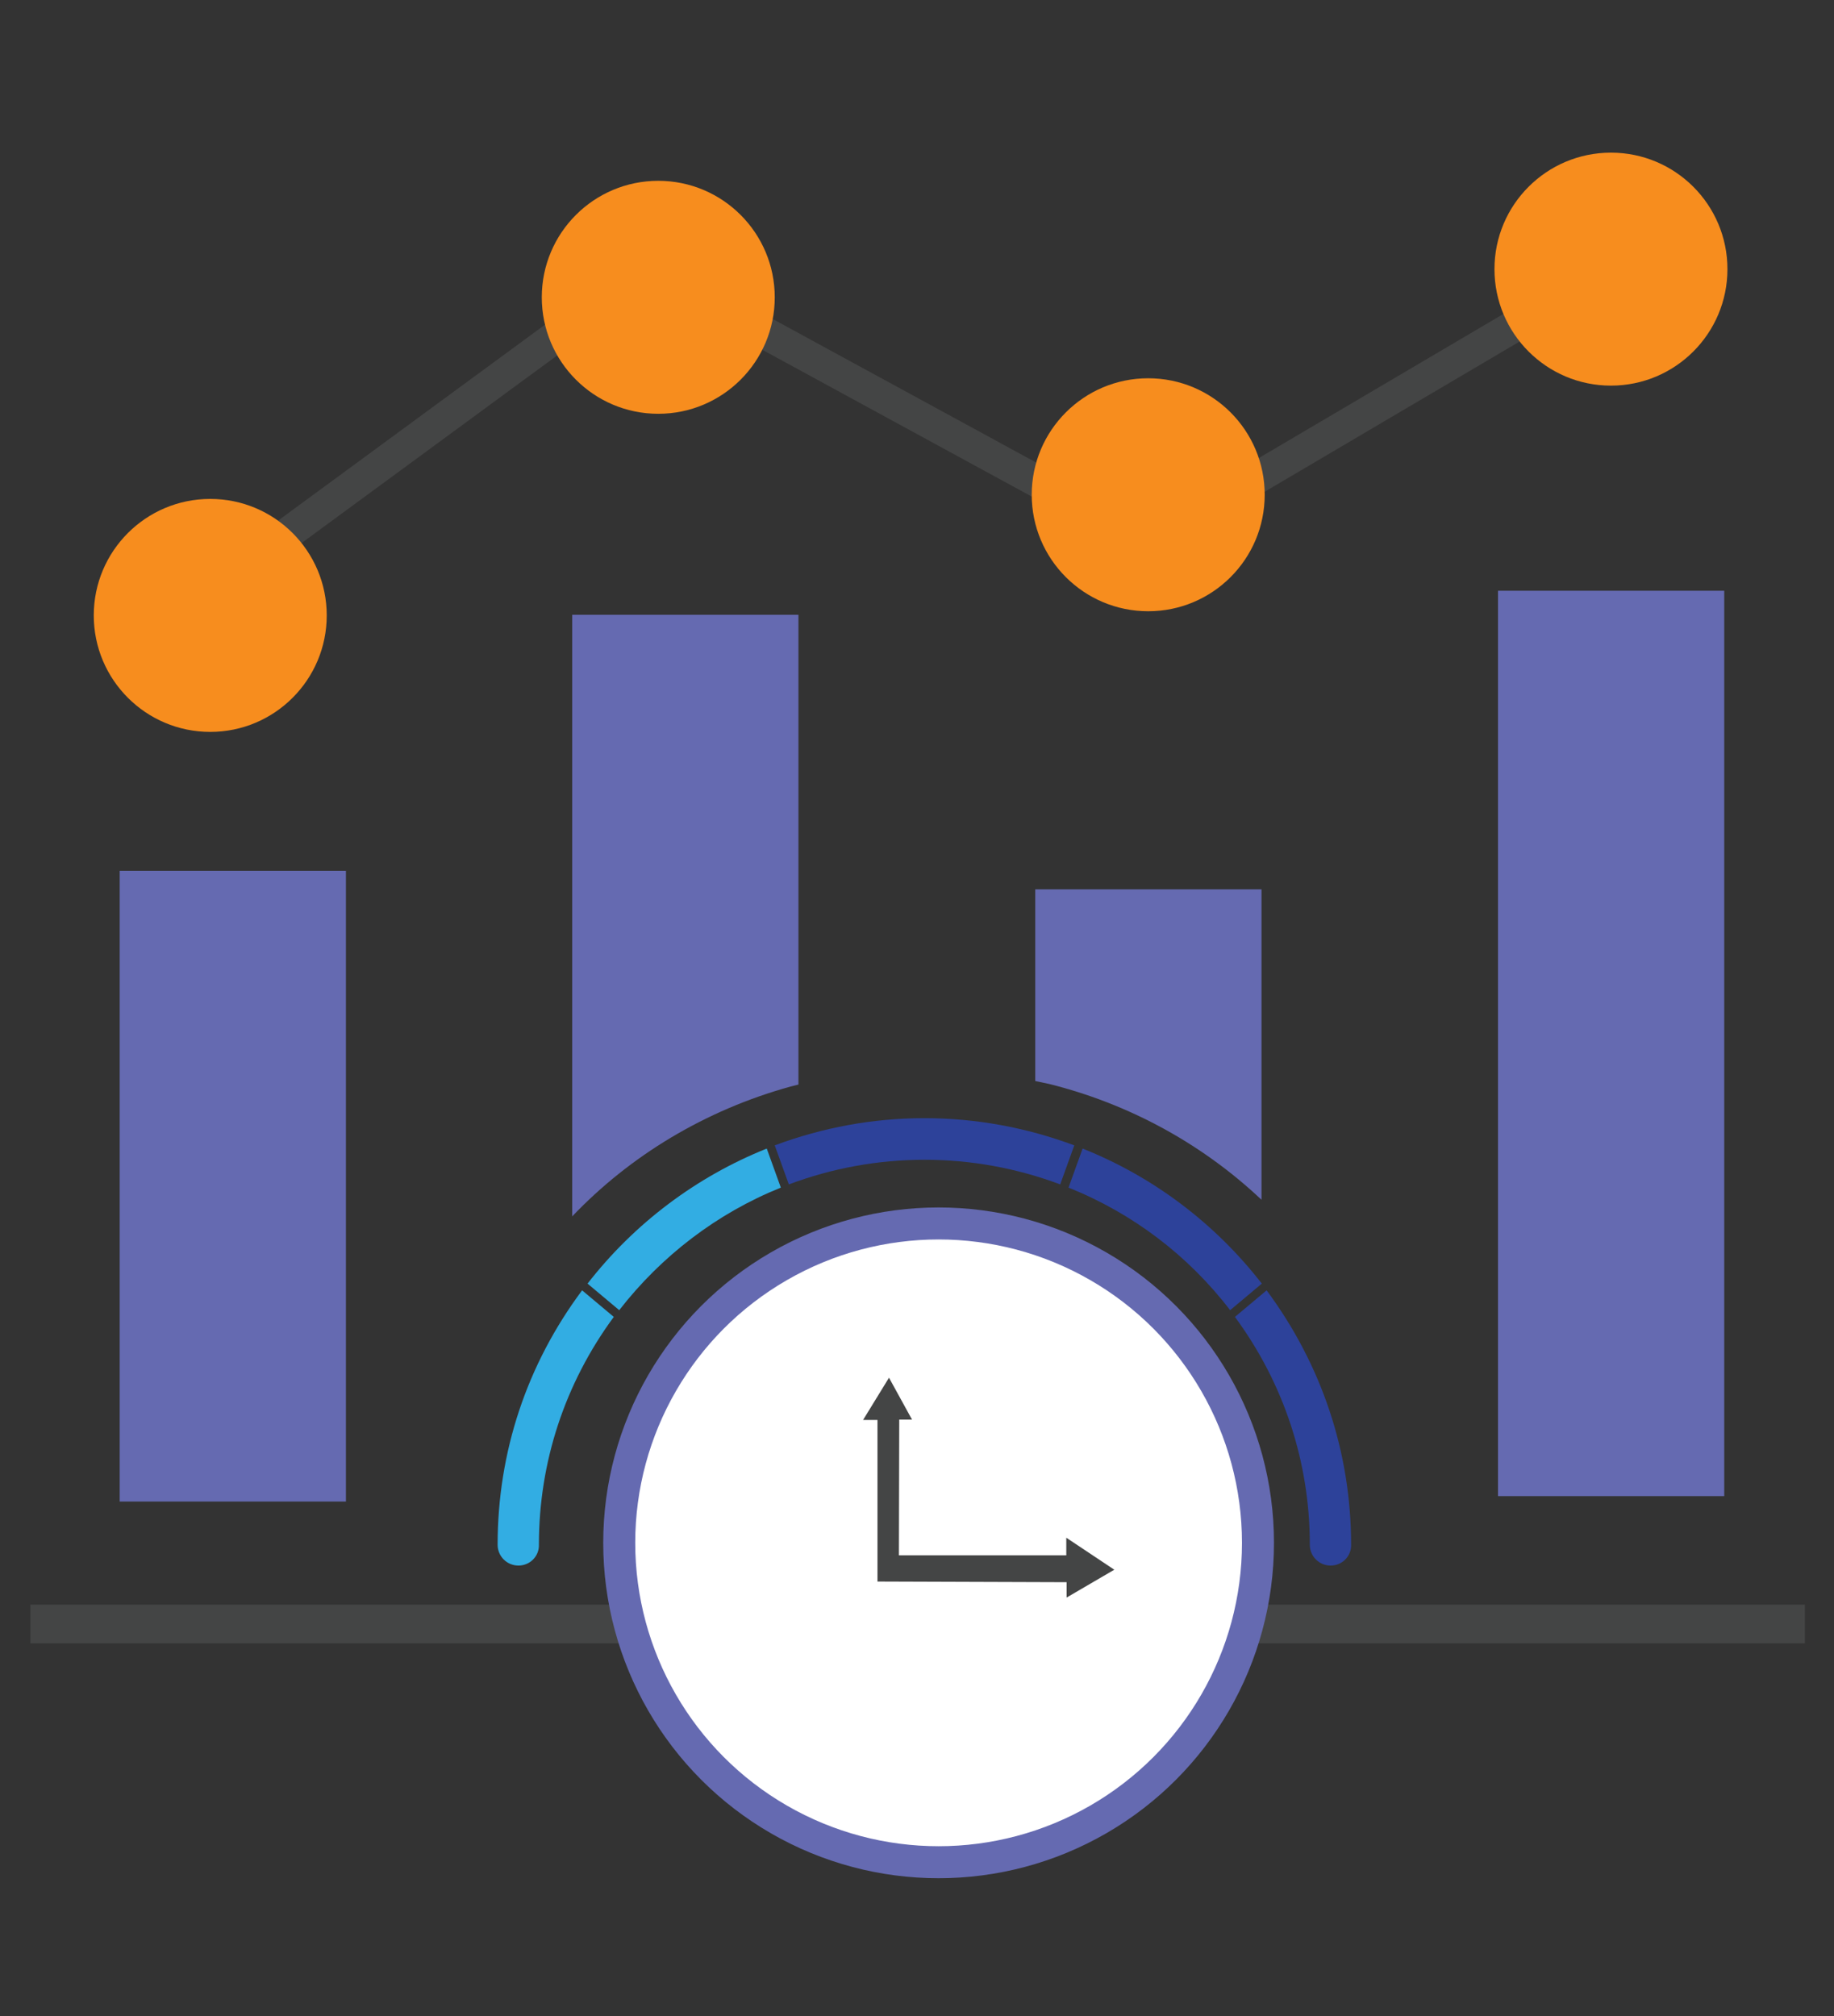
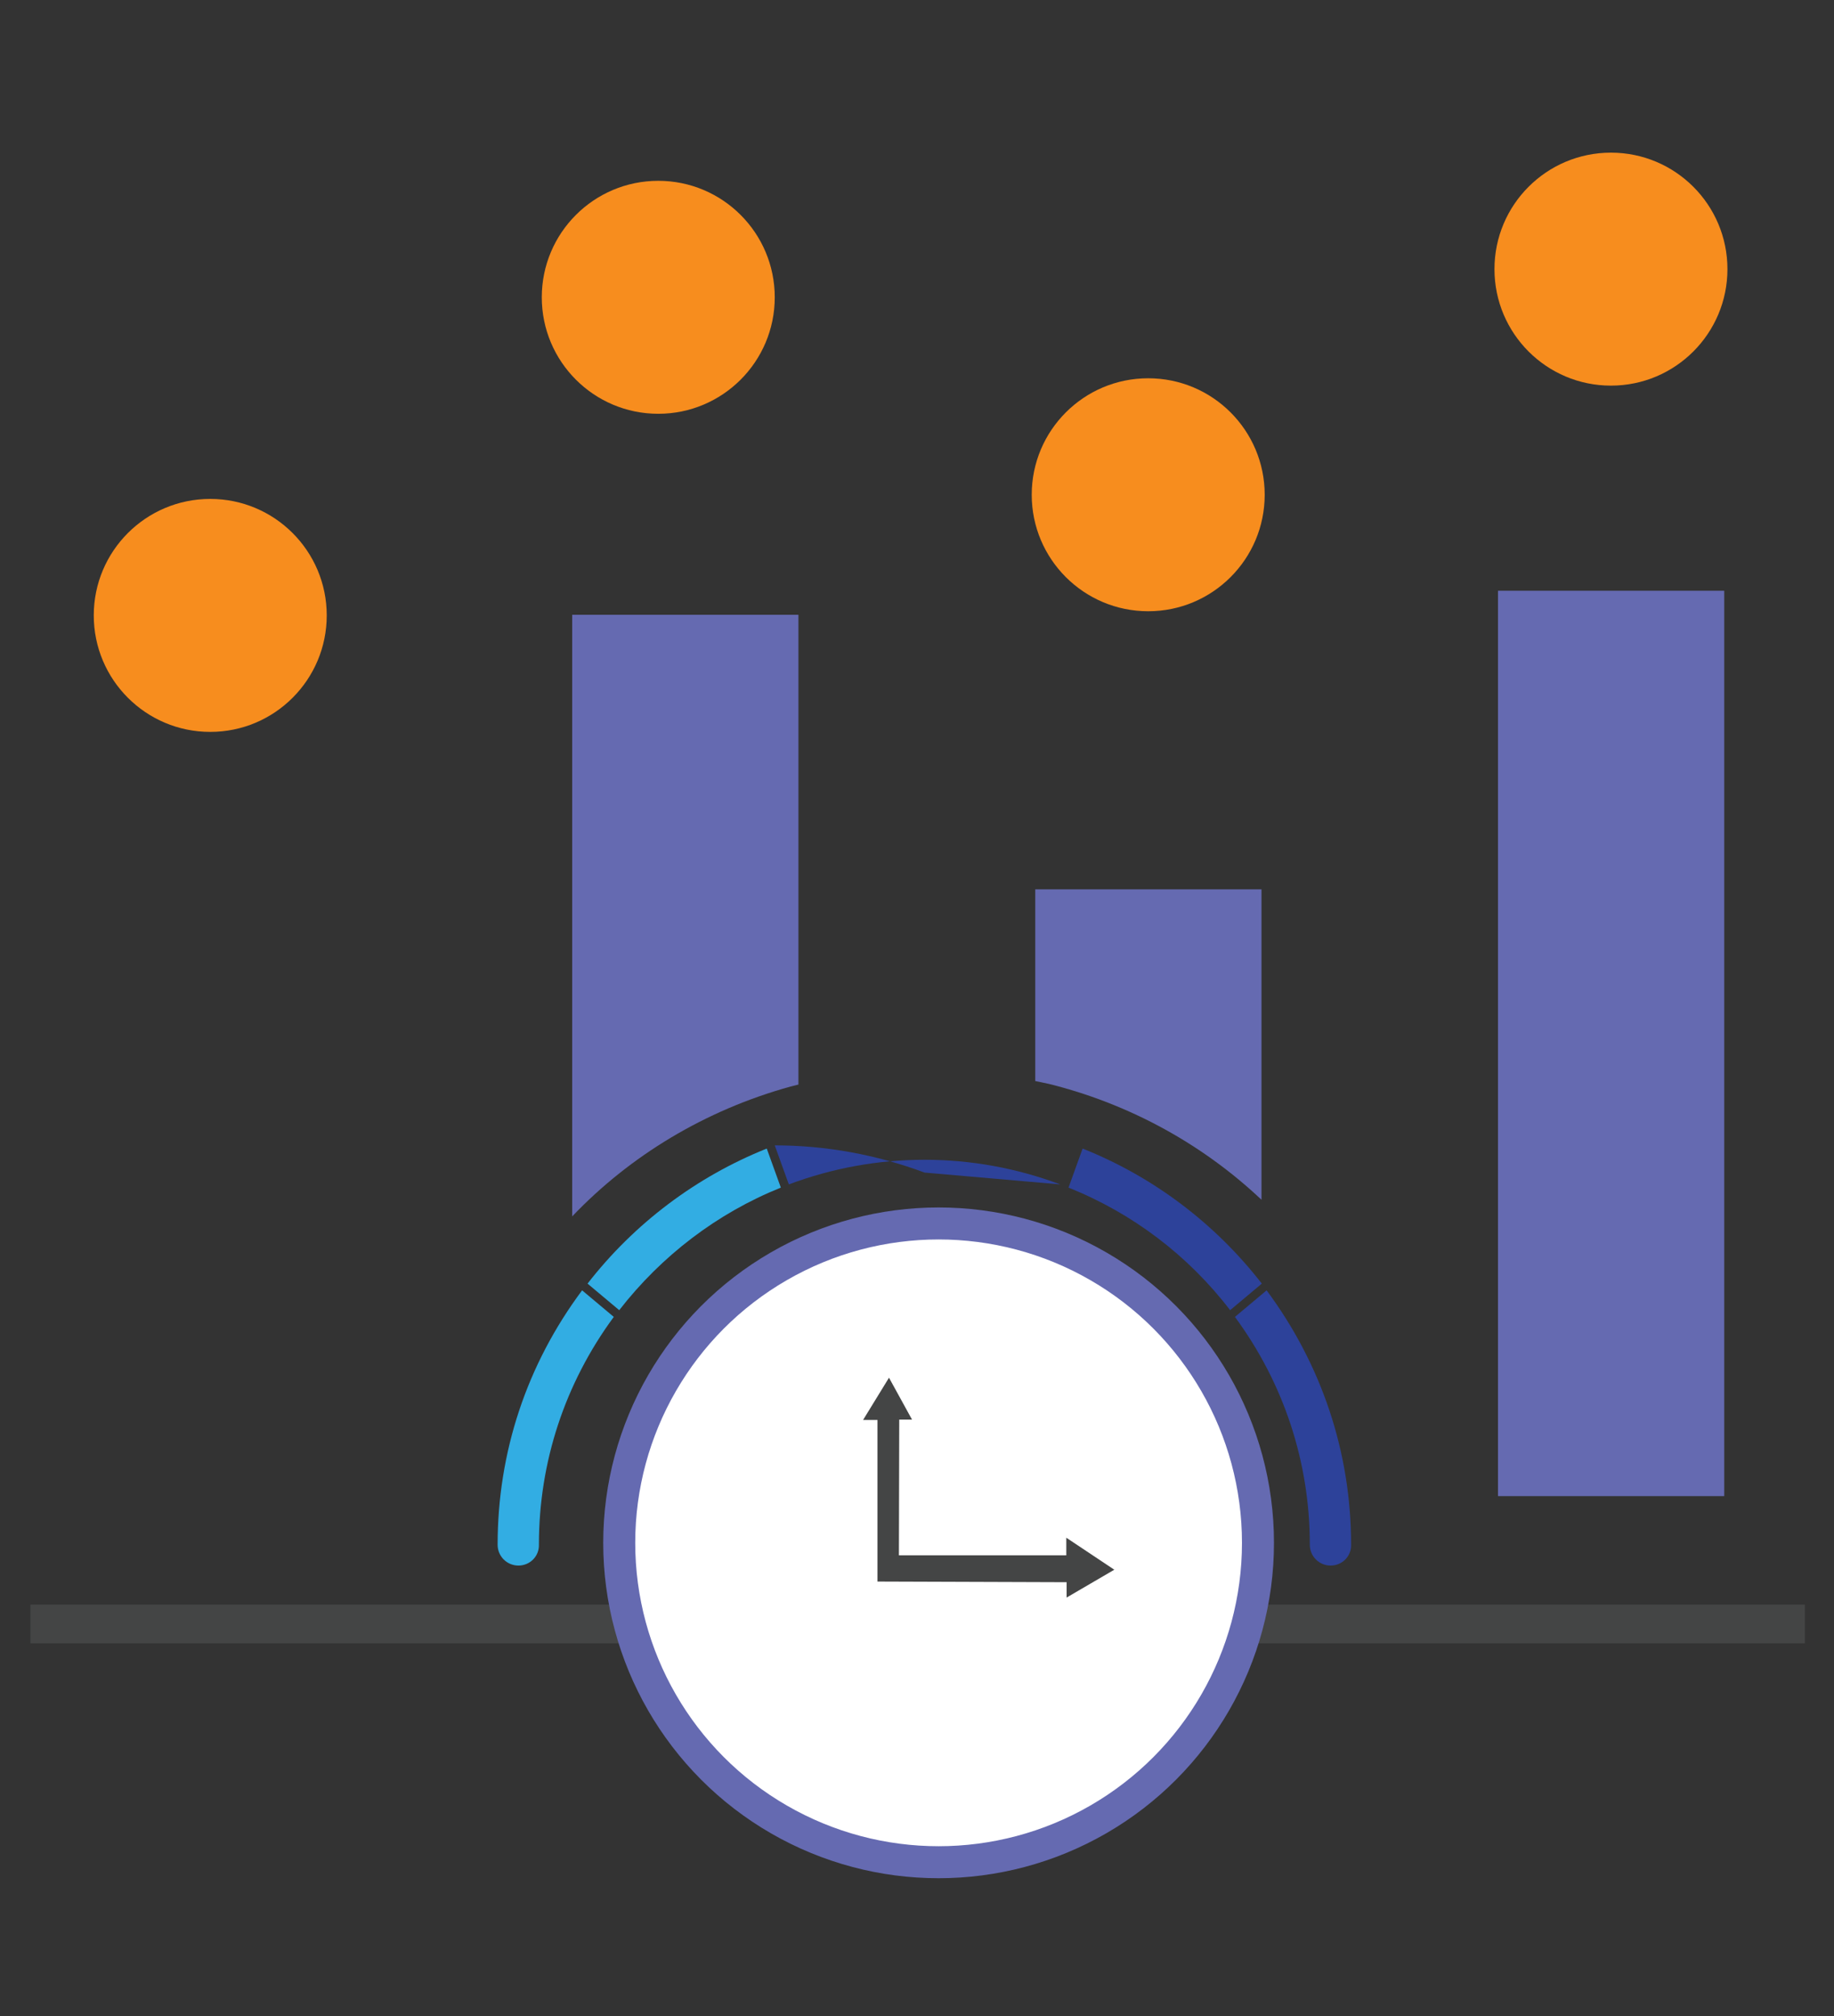
<svg xmlns="http://www.w3.org/2000/svg" version="1.1" x="0px" y="0px" viewBox="0 0 57.31 63" style="enable-background:new 0 0 57.31 63;" xml:space="preserve">
  <rect x="0" y="0" width="57.31" height="63" fill="#333333" stroke="none" />
  <style type="text/css">
	.st0{display:none;}
	.st1{display:inline;}
	.st2{fill:#879899;}
	.st3{fill:#FDCBA4;}
	.st4{fill:#0F151C;}
	.st5{fill:#FAA21B;}
	.st6{fill:#505050;}
	.st7{fill:#A7BCBD;}
	.st8{fill:#F7F8F8;}
	.st9{fill:#FDB515;}
	.st10{display:inline;fill:#2CBDBE;}
	.st11{display:inline;fill:#4A494A;}
	.st12{fill:#4A494A;}
	.st13{display:inline;fill:#FFFFFF;}
	.st14{fill:#656AB1;}
	.st15{fill:#444545;}
	.st16{fill:#2D429A;}
	.st17{fill:#32ADE3;}
	.st18{fill:#FFFFFF;stroke:#656AB1;stroke-miterlimit:10;}
	.st19{fill:none;stroke:#444545;stroke-miterlimit:10;}
	.st20{fill:#F78D1E;}
</style>
  <g id="Layer_1" class="st0">
    <g class="st1">
      <g>
        <g>
          <path class="st2" d="M47.8,48.32c-1.4-2.43-7.42-5.77-11.92-7.96l-0.06,0.19v-0.29l-7.86-10.8l-6.64,10.8v0.14l-0.01-0.04      c-4.5,2.18-10.52,5.52-11.92,7.96c-0.69,1.19-1.03,3.15-1.17,5.43c-0.17,2.93,0.01,6.38,0.28,9.39h0h4.47h8.35h3.14h1.09h2.53      h0.95h2.61h1.24h2.95h8.7h4.16C49.16,57.79,49.37,51.04,47.8,48.32z" />
          <rect x="23.41" y="24.83" class="st3" width="10.09" height="17.92" />
          <g>
            <path class="st4" d="M17,13.24v4.49c0,10.94,6.25,14.83,11.6,14.83c5.35,0,11.6-3.88,11.6-14.83v-4.47       C40.19,13.26,17.09,13.24,17,13.24z" />
            <path class="st5" d="M18.05,15.73l21.06,0.02c2.25-1.2,3.61-2.8,3.61-4.54C42.72,7.45,36.39,0,28.59,0       c-7.8,0-14.13,7.45-14.13,11.21C14.46,12.94,15.82,14.53,18.05,15.73z" />
            <path class="st3" d="M22.73,17.19l-4.31,4.49c0,10.94,5.48,14.83,10.17,14.83c4.69,0,10.17-3.88,10.17-14.83l-4.31-4.47       C34.45,17.22,22.78,17.2,22.73,17.19z" />
          </g>
          <path class="st6" d="M17.01,16.09c0.06,3.41,5.24,6.17,11.63,6.17c6.39,0,11.57-2.76,11.63-6.17H17.01z" />
          <polygon class="st7" points="21.3,40.37 23.4,36.88 28.51,42.76 23.22,46.91     " />
          <polygon class="st7" points="35.88,40.37 33.79,36.88 28.51,42.76 33.97,46.91     " />
        </g>
        <path class="st8" d="M41.73,13.77c0-3.03-5.82-5.49-13-5.49s-13,2.46-13,5.49c1.74,4.49,1.7,4.81,13,4.74     C39.87,18.44,39.84,18.15,41.73,13.77z" />
        <polygon class="st4" points="32.91,13.8 32.91,12.07 34.74,12.07 34.74,10.22 32.88,10.22 32.88,12.05 31.14,12.05 31.14,10.2      29.29,10.2 29.29,12.05 31.05,12.05 31.05,13.8 29.29,13.8 29.29,12.05 27.53,12.05 27.53,10.2 25.67,10.2 25.67,12.05      27.44,12.05 27.44,13.8 25.67,13.8 25.67,12.05 23.91,12.05 23.91,10.2 22.06,10.2 22.06,12.05 23.82,12.05 23.82,13.8      22.06,13.8 22.06,15.65 23.91,15.65 23.91,13.9 25.67,13.9 25.67,15.65 27.53,15.65 27.53,13.9 29.29,13.9 29.29,15.65      31.14,15.65 31.14,13.9 32.91,13.9 32.91,15.65 34.76,15.65 34.76,13.8    " />
        <path class="st9" d="M28.59,3.44c6.36,0,11.82,4.24,14.11,7.93c0-0.06,0.02-0.11,0.02-0.17C42.72,7.45,36.39,0,28.59,0     c-7.8,0-14.13,7.45-14.13,11.21c0,0.06,0.01,0.11,0.02,0.17C16.78,7.68,22.23,3.44,28.59,3.44z" />
      </g>
      <g>
        <path class="st7" d="M48.68,63.14c0.48-5.34,0.68-12.09-0.89-14.81c-0.07-0.12-0.16-0.25-0.25-0.37     c-3.39,0.63-5.73,3.03-5.73,5.07c0,3.7,0.01,7.06,0.04,10.11h2.67H48.68z" />
        <path class="st7" d="M15.58,63.14c0.03-3.05,0.04-6.41,0.04-10.11c0-2.09-2.45-4.55-5.96-5.12c-0.11,0.14-0.2,0.28-0.28,0.42     c-0.69,1.19-1.03,3.15-1.17,5.43c-0.17,2.93,0.01,6.38,0.28,9.39h0h4.47H15.58z" />
      </g>
    </g>
  </g>
  <g id="Layer_2" class="st0">
    <path class="st10" d="M28.63,50.89c-12.23,0-22.18-9.95-22.18-22.18c0-12.23,9.95-22.18,22.18-22.18s22.18,9.95,22.18,22.18   C50.81,40.94,40.86,50.89,28.63,50.89z M28.63,9.16c-10.78,0-19.55,8.77-19.55,19.55c0,10.78,8.77,19.55,19.55,19.55   s19.55-8.77,19.55-19.55C48.18,17.93,39.41,9.16,28.63,9.16z" />
    <path class="st11" d="M28.63,14.51L28.63,14.51c-0.16,0-0.29-0.13-0.29-0.29v-2.98c0-0.16,0.13-0.29,0.29-0.29l0,0   c0.16,0,0.29,0.13,0.29,0.29v2.98C28.92,14.37,28.79,14.51,28.63,14.51z" />
    <path class="st11" d="M28.63,46.75L28.63,46.75c-0.16,0-0.29-0.13-0.29-0.29v-2.98c0-0.16,0.13-0.29,0.29-0.29l0,0   c0.16,0,0.29,0.13,0.29,0.29v2.98C28.92,46.62,28.79,46.75,28.63,46.75z" />
-     <path class="st11" d="M10.17,28.56L10.17,28.56c0-0.16,0.13-0.29,0.29-0.29h2.98c0.16,0,0.29,0.13,0.29,0.29v0   c0,0.16-0.13,0.29-0.29,0.29h-2.98C10.31,28.86,10.17,28.72,10.17,28.56z" />
    <path class="st11" d="M43.51,28.56L43.51,28.56c0-0.16,0.13-0.29,0.29-0.29h2.98c0.16,0,0.29,0.13,0.29,0.29v0   c0,0.16-0.13,0.29-0.29,0.29H43.8C43.64,28.86,43.51,28.72,43.51,28.56z" />
    <g class="st1">
      <path class="st12" d="M28.63,56.84c-15.74,0-28.54-12.8-28.54-28.54c0-4.71,1.17-9.38,3.39-13.5c0.23-0.43,0.76-0.59,1.19-0.36    c0.43,0.23,0.59,0.76,0.36,1.19C2.94,19.5,1.84,23.88,1.84,28.3c0,14.77,12.02,26.79,26.79,26.79c14.77,0,26.79-12.02,26.79-26.79    c0-0.48,0.39-0.88,0.88-0.88c0.48,0,0.88,0.39,0.88,0.88C57.17,44.04,44.37,56.84,28.63,56.84z" />
      <path class="st12" d="M8.24,10.95L1.75,12.7c-0.27,0.07-0.36,0.42-0.16,0.62l4.76,4.74c0.2,0.2,0.54,0.11,0.62-0.17l1.73-6.49    C8.77,11.13,8.51,10.88,8.24,10.95L1.75,12.7c-0.27,0.07-0.36,0.42-0.16,0.62l4.76,4.74c0.2,0.2,0.54,0.11,0.62-0.17l1.73-6.49    C8.77,11.13,8.51,10.88,8.24,10.95z" />
    </g>
    <ellipse transform="matrix(0.927 -0.374 0.374 0.927 -8.657 12.821)" class="st10" cx="28.7" cy="28.71" rx="16.14" ry="16.14" />
    <polygon class="st13" points="39.52,29.04 37,27.37 37,28.29 28.22,28.29 28.24,21.17 28.9,21.17 27.7,18.96 26.34,21.18    27.09,21.18 27.09,29.67 27.33,29.67 27.33,29.67 37.01,29.69 37.01,30.5  " />
  </g>
  <g id="Layer_3">
    <path class="st14" d="M39.42,37.49v-9.7h-7.07v5.99c0.14,0.03,0.29,0.06,0.43,0.09C35.35,34.51,37.62,35.79,39.42,37.49z" />
    <path class="st14" d="M24.71,33.95c0.08-0.02,0.16-0.04,0.24-0.06V19.21h-7.07v18.8C19.68,36.12,22.03,34.69,24.71,33.95z" />
-     <rect x="3.74" y="27.21" class="st14" width="7.07" height="19.71" />
    <rect x="46.81" y="18.46" class="st14" width="7.07" height="28.29" />
    <rect x="0.95" y="50.14" class="st15" width="55.45" height="1.21" />
    <g>
      <g>
        <path class="st16" d="M41.58,48.92c-0.36,0-0.65-0.29-0.65-0.65c0-2.58-0.81-5.04-2.34-7.12l0.99-0.83     c1.72,2.32,2.64,5.06,2.64,7.95C42.23,48.63,41.94,48.92,41.58,48.92z" />
-         <path class="st16" d="M33.13,37.01c-1.36-0.51-2.79-0.77-4.24-0.77c-1.45,0-2.88,0.26-4.24,0.77l-0.44-1.22     c1.5-0.56,3.07-0.85,4.68-0.85c1.6,0,3.18,0.29,4.68,0.85L33.13,37.01z" />
+         <path class="st16" d="M33.13,37.01c-1.36-0.51-2.79-0.77-4.24-0.77c-1.45,0-2.88,0.26-4.24,0.77l-0.44-1.22     c1.6,0,3.18,0.29,4.68,0.85L33.13,37.01z" />
        <path class="st17" d="M16.2,48.92c-0.36,0-0.65-0.29-0.65-0.65c0-2.89,0.91-5.63,2.64-7.95l0.99,0.83     c-1.53,2.08-2.34,4.54-2.34,7.12C16.85,48.63,16.56,48.92,16.2,48.92z" />
        <path class="st17" d="M18.36,40.11c1.46-1.88,3.4-3.34,5.6-4.22l0.44,1.22c-1.99,0.8-3.73,2.13-5.05,3.83L18.36,40.11z" />
        <path class="st16" d="M38.44,40.94c-1.31-1.71-3.05-3.03-5.05-3.83l0.44-1.22c2.21,0.88,4.14,2.34,5.6,4.22L38.44,40.94z" />
      </g>
      <circle class="st18" cx="29.33" cy="48.21" r="9.98" />
    </g>
    <polygon class="st15" points="34.82,49.05 33.32,48.05 33.32,48.6 28.09,48.6 28.1,44.36 28.5,44.36 27.78,43.05 26.97,44.37    27.42,44.37 27.42,49.42 27.56,49.42 27.56,49.42 33.33,49.44 33.33,49.92  " />
-     <polyline class="st19" points="7.91,17.46 20.24,8.41 35.88,16.93 50.34,8.41  " />
    <circle class="st20" cx="35.88" cy="15.46" r="3.64" />
    <circle class="st20" cx="50.34" cy="8.41" r="3.64" />
    <circle class="st20" cx="20.57" cy="9.29" r="3.64" />
    <circle class="st20" cx="6.57" cy="19.23" r="3.64" />
  </g>
</svg>